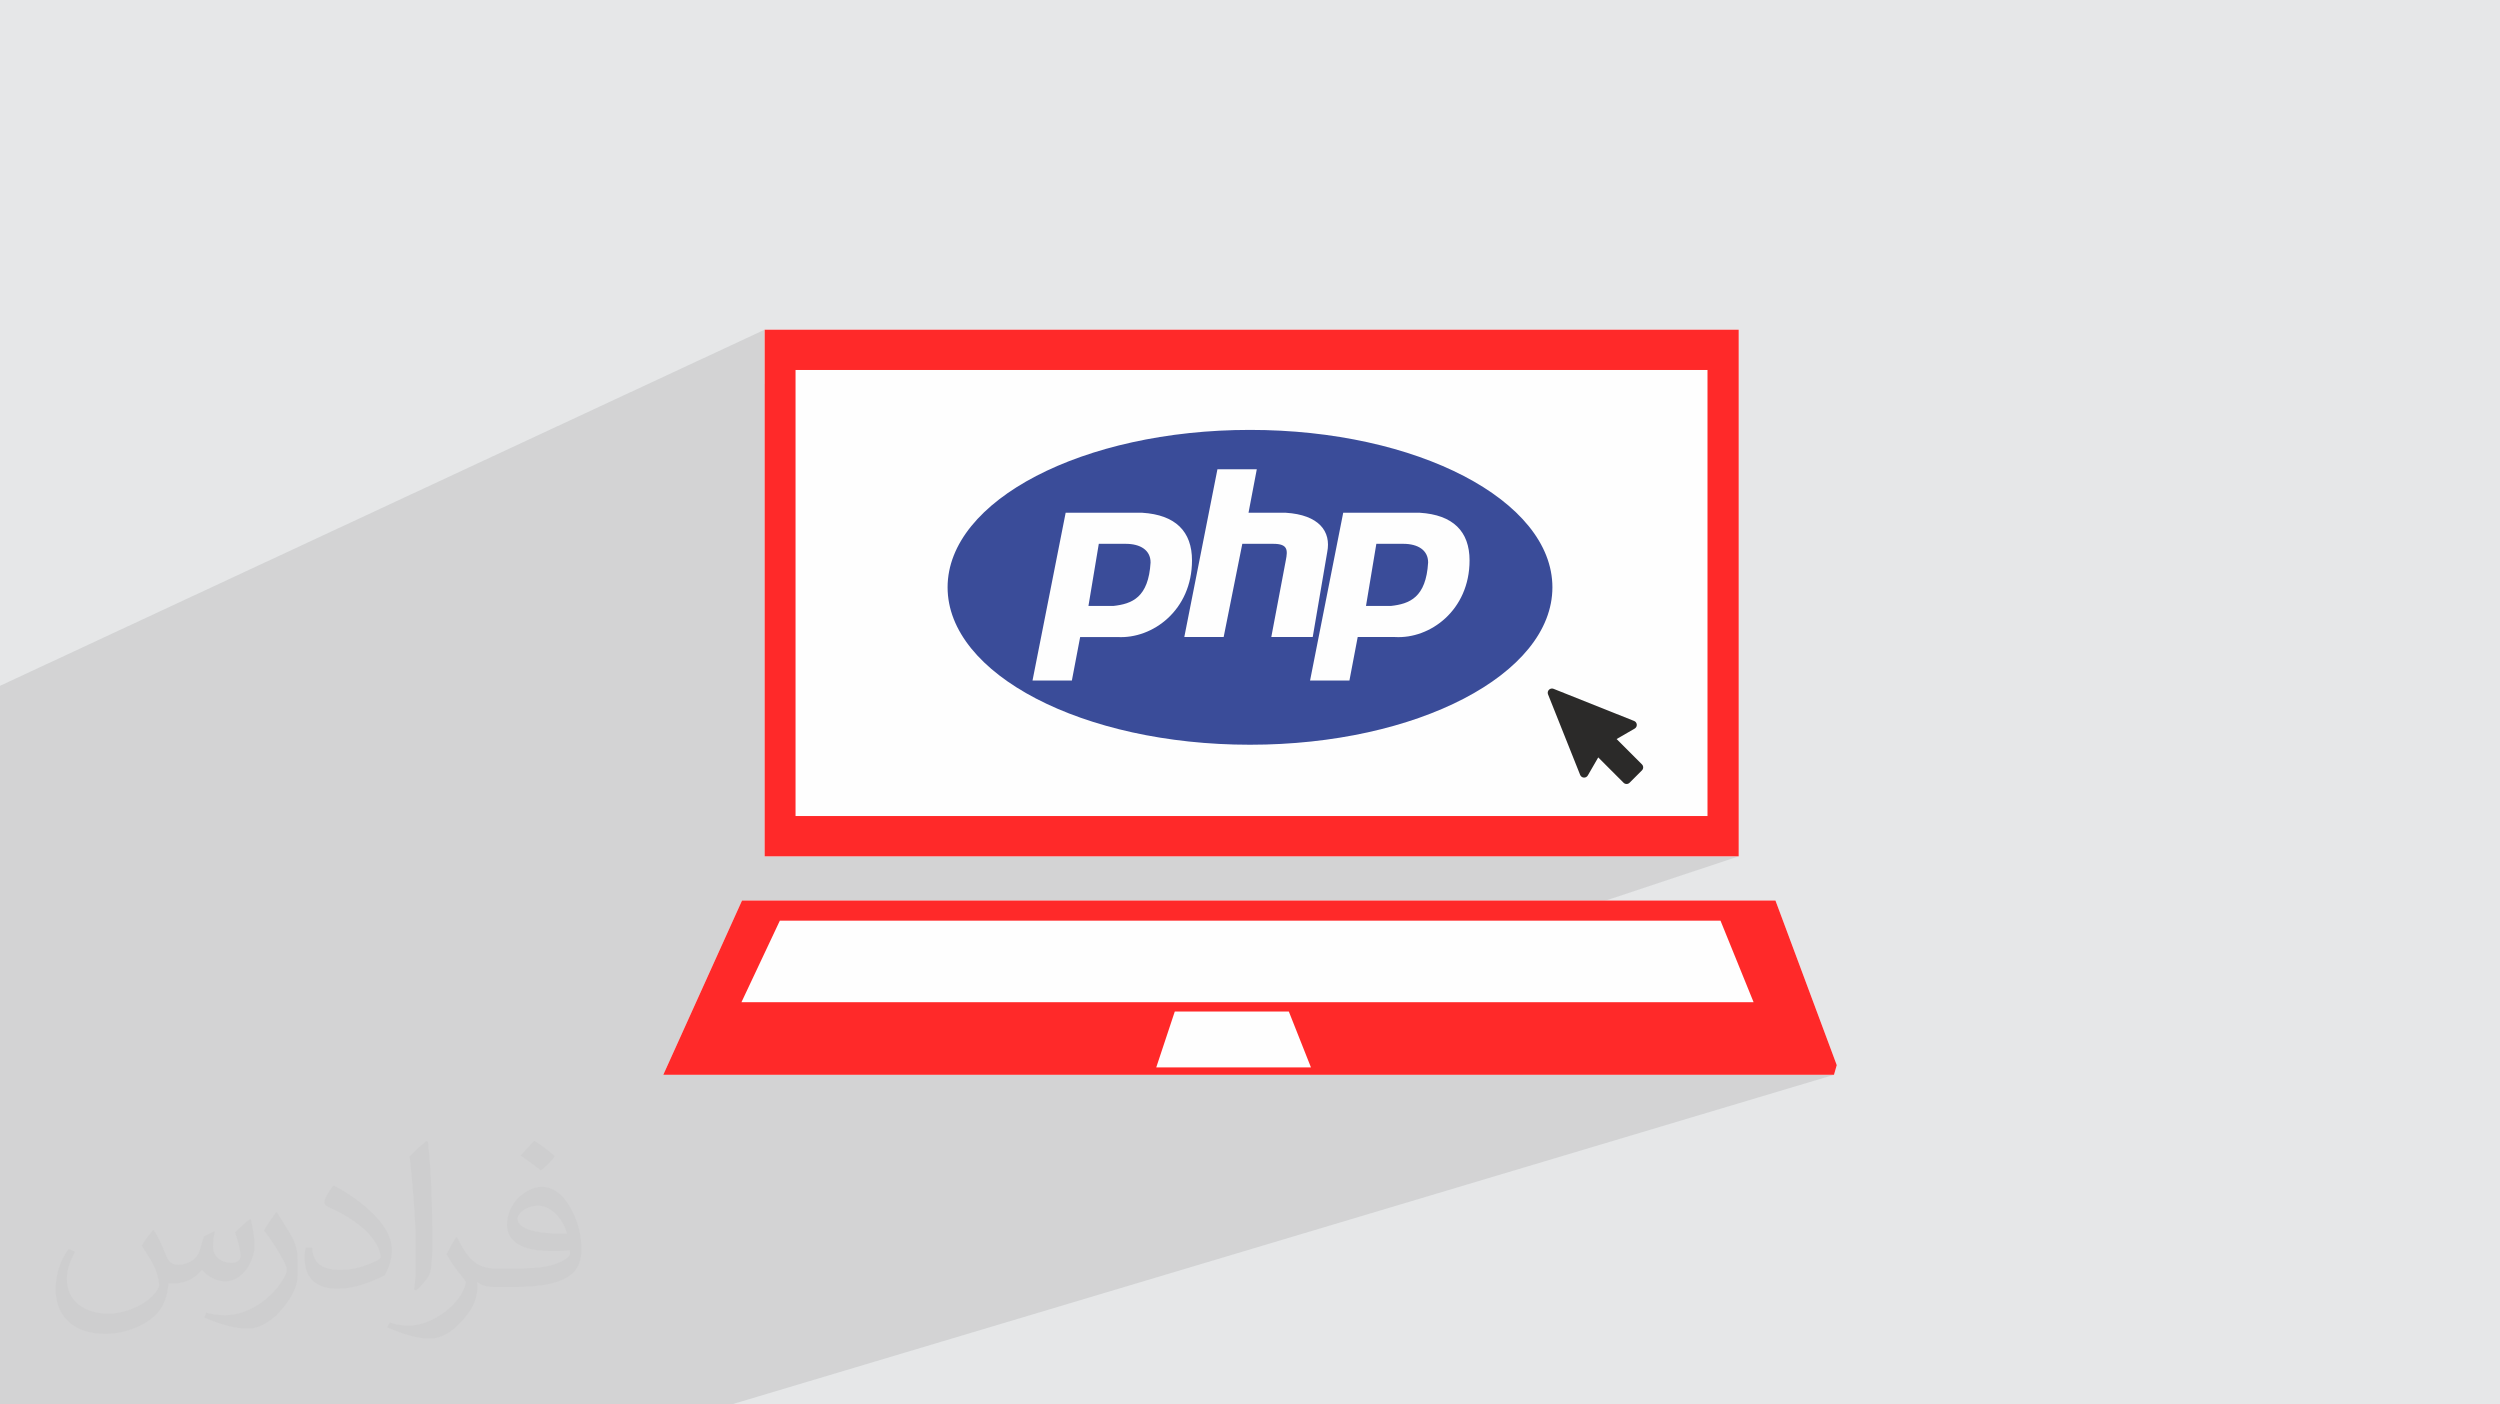
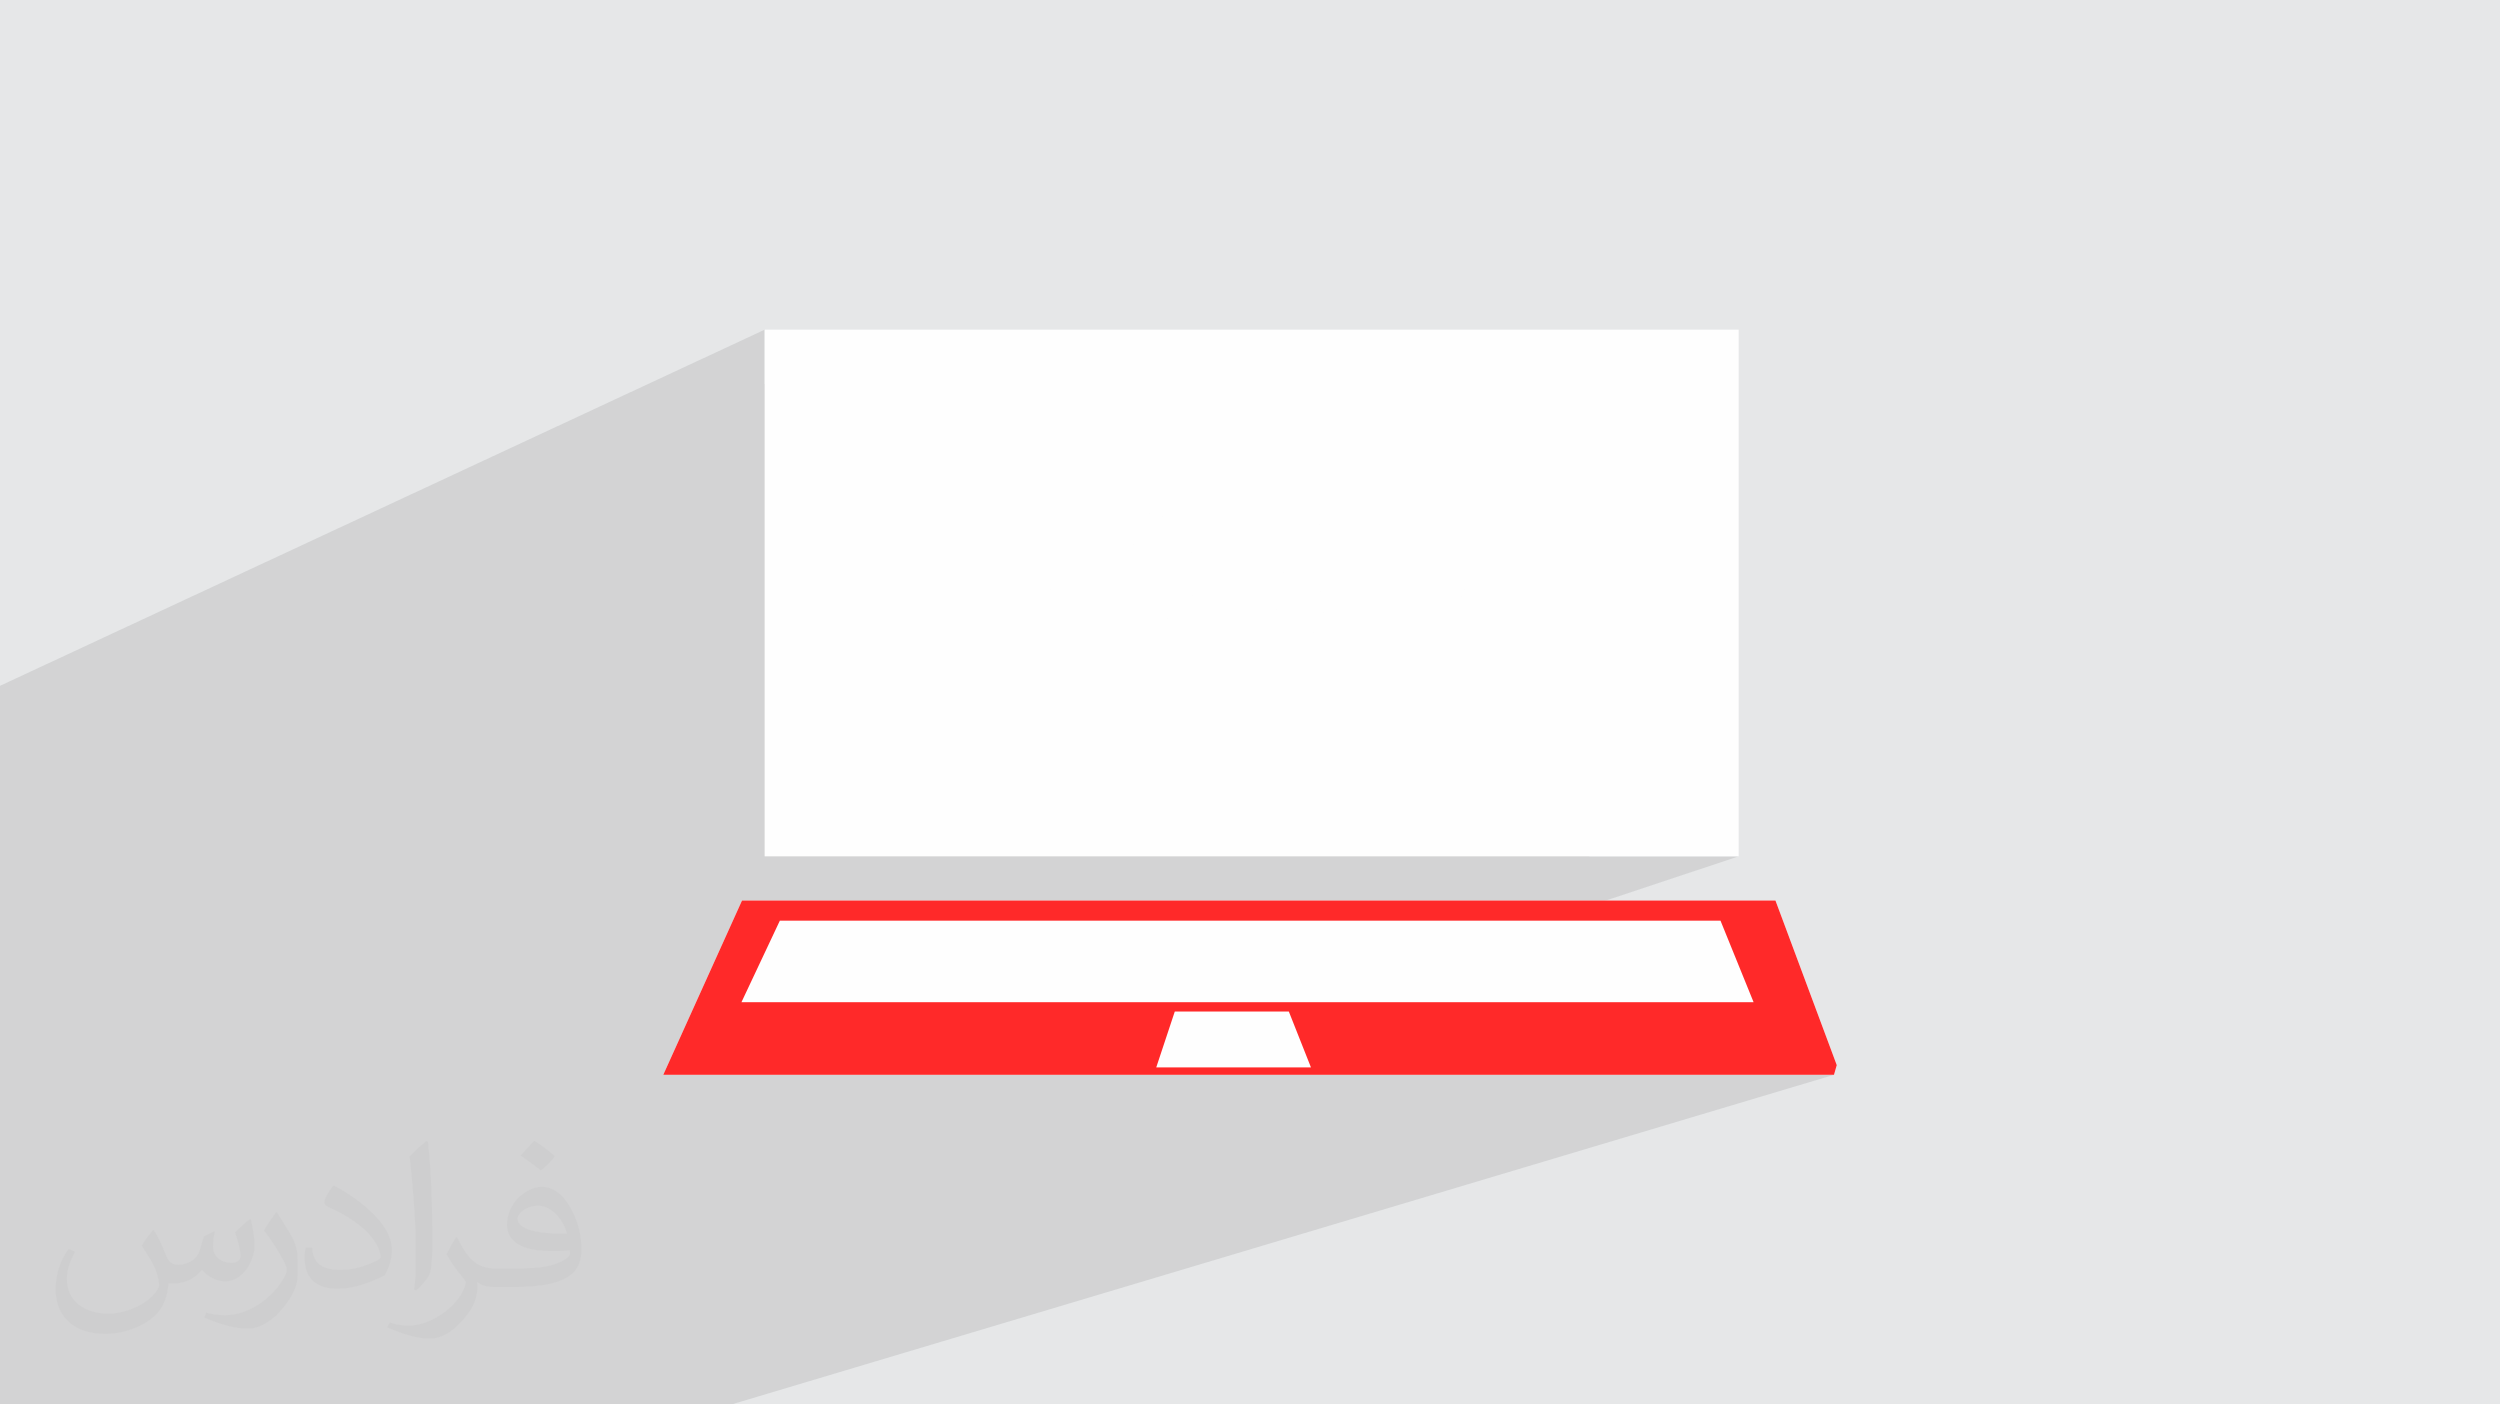
<svg xmlns="http://www.w3.org/2000/svg" xml:space="preserve" width="94.192mm" height="52.917mm" version="1.1" style="shape-rendering:geometricPrecision; text-rendering:geometricPrecision; image-rendering:optimizeQuality; fill-rule:evenodd; clip-rule:evenodd" viewBox="0 0 9404.92 5283.66">
  <defs>
    <style type="text/css">
   
    .fil7 {fill:#FEFEFE}
    .fil6 {fill:#3A4C99}
    .fil0 {fill:#E6E7E8}
    .fil3 {fill:#FEFEFE;fill-rule:nonzero}
    .fil4 {fill:#2B2A29;fill-rule:nonzero}
    .fil5 {fill:#FF2929;fill-rule:nonzero}
    .fil2 {fill:#373435;fill-opacity:0.031}
    .fil1 {fill:#2B2A29;fill-opacity:0.102}
   
  </style>
  </defs>
  <g id="Layer_x0020_1">
    <polygon class="fil0" points="-0,0 9404.92,0 9404.92,5283.66 -0,5283.66 " />
    <polygon class="fil1" points="-0,4391.19 -0,4348.26 -0,4324 -0,4300.08 -0,4295.83 -0,4246.94 -0,4230.22 -0,4190.01 -0,4142.36 -0,4140.58 -0,4122.73 -0,4120.07 -0,4091.56 -0,4088.1 -0,4080.07 -0,4060.13 -0,4029.48 -0,4013.57 -0,3965.87 -0,3963.52 -0,3954.07 -0,3925.2 -0,3868.23 -0,3846.72 -0,3778.27 -0,3743.61 -0,3663.72 -0,3602.32 -0,3456.69 -0,3443.22 -0,2760.22 -0,2580.03 2876.56,1240.28 2876.56,1240.29 2876.56,1444.99 2992.82,1391.83 2992.82,2171.48 3978.82,1752.51 4021.79,1734.92 4066.39,1718.42 4112.55,1703.01 4160.19,1688.75 4209.25,1675.67 4259.64,1663.82 4311.3,1653.22 4364.16,1643.9 4418.15,1635.92 4473.19,1629.31 4529.21,1624.1 4586.15,1620.34 4643.92,1618.05 4702.46,1617.28 4761,1618.05 4818.77,1620.34 4875.71,1624.1 4931.73,1629.31 4986.77,1635.92 5040.76,1643.9 5093.62,1653.22 5145.28,1663.82 5195.67,1675.67 5244.73,1688.75 5292.37,1703.01 5338.53,1718.42 5383.13,1734.92 5426.11,1752.51 5467.38,1771.12 5506.89,1790.73 5544.56,1811.3 5580.32,1832.79 5614.09,1855.15 5645.8,1878.38 5675.4,1902.4 5702.8,1927.2 5727.92,1952.73 5750.69,1978.96 5771.06,2005.85 5788.96,2033.37 5804.28,2061.48 5816.98,2090.13 5826.99,2119.29 5834.23,2148.93 5838.62,2179 5840.1,2209.47 5838.62,2239.95 5834.23,2270.02 5826.99,2299.66 5816.98,2328.82 5804.28,2357.47 5788.96,2385.58 5771.06,2413.09 5750.69,2439.99 5727.92,2466.22 5702.8,2491.75 5675.4,2516.55 5645.8,2540.57 5614.09,2563.79 5580.32,2586.16 5544.56,2607.65 5506.89,2628.22 5467.38,2647.82 5426.11,2666.44 5383.13,2684.02 5338.53,2700.53 4332.98,3069.88 4520.09,3069.88 5833.05,2591.13 5835.26,2590.51 5837.54,2590.21 5839.85,2590.23 5842.16,2590.6 5844.41,2591.32 6147.52,2712.23 6149.57,2713.22 6151.43,2714.47 6153.08,2715.96 6154.51,2717.65 6155.69,2719.51 6156.61,2721.54 6157.24,2723.69 6157.56,2725.94 6157.56,2728.22 6157.25,2730.44 6156.63,2732.57 6155.73,2734.6 6154.56,2736.48 6153.14,2738.18 6151.48,2739.68 6149.59,2740.96 6081.62,2780.22 6176.9,2875.51 6178.96,2878.01 6180.42,2880.8 6181.3,2883.76 6181.59,2886.83 6181.3,2889.88 6180.42,2892.85 6178.96,2895.64 6176.91,2898.14 6130.41,2944.64 6129.24,2945.71 6127.97,2946.64 6126.63,2947.45 6125.22,2948.12 6123.75,2948.65 5775.01,3069.88 6423.57,3069.88 5976.91,3221.5 6540.88,3221.5 4890.59,3770.3 6596.97,3770.3 5722.02,4043.37 6899.37,4043.37 6899.34,4043.38 6899.37,4043.38 2751.14,5283.66 2751.11,5283.66 1747.91,5283.66 1000.86,5283.66 506.62,5283.66 36.59,5283.66 -0,5283.66 -0,5062.93 -0,4941.63 -0,4928.39 -0,4928.37 -0,4779.29 -0,4555.84 -0,4470.59 -0,4442.07 -0,4442.05 -0,4425.41 -0,4401.88 " />
    <path class="fil2" d="M578.49 4627.69c17.95,27.21 29.6,53.36 40.96,82.43 8.45,16.91 12.93,48.09 52.57,48.09 11.61,0 28.28,-3.42 43.06,-11.61 16.63,-8.73 29.32,-21.94 35.94,-42l15.85 -53.36 38.57 -19.02 2.64 2.64c-5.27,20.09 -6.59,39.36 -6.59,54.43 0,44.63 38.57,61.56 69.22,61.56 17.95,0 34.09,-8.73 34.09,-25.11 0,-21.13 -8.98,-57.06 -20.62,-89.29 17.95,-17.95 35.94,-35.94 56.53,-50.47l3.17 1.6c8.98,38.04 14,75.56 14,100.66 0,24.57 -10.83,51.79 -19.81,69.49 -18.49,34.87 -51.25,62.62 -90.87,62.62 -30.1,0 -63.65,-15.07 -86.66,-43.06l-1.32 0c-21.66,26.96 -55.22,51.25 -108.86,51.25l-16.63 0c-2.64,35.41 -10.29,60.49 -21.94,82.95 -31.95,62.34 -126.81,106.47 -216.1,106.47 -124.17,0 -186.51,-71.59 -186.51,-166.96 0,-58.91 19.27,-113.6 48.88,-152.42l24.29 10.04c-18.49,35.41 -30.91,68.68 -30.91,101.45 0,89.29 72.66,131.83 156.4,131.83 77.68,0 173.83,-49.41 191.28,-106.72 -6.59,-62.62 -30.1,-91.93 -66.04,-148.99 10.83,-19.02 24.83,-38.04 42.28,-58.38l3.17 0 0 0 0 0 -0.02 -0.09zm1432.13 -336.04c26.15,16.39 51.79,35.66 76.87,57.85 -14,19.81 -31.45,37.79 -53.11,53.64 -25.11,-20.34 -50.19,-37.79 -75.84,-56.27 17.42,-19.55 34.62,-38.29 52.04,-55.22l0 0 0 0 0 0 0 0 0 0 0.03 0zm13.47 244.11c-42.28,0 -76.87,27.75 -76.87,48.34 0,44.13 84.53,57.85 185.72,57.31 -12.68,-51.79 -57.06,-105.68 -108.86,-105.68l0.01 0.03zm-94.86 236.19c54.96,0 103.04,-1.6 139.74,-10.83 40.96,-10.29 75.56,-30.91 75.56,-45.17 0,-3.7 0,-8.19 -1.32,-11.89 -22.98,2.11 -49.41,2.11 -72.38,2.11 -74.49,0 -131.55,-16.91 -154.02,-58.66 -5.55,-11.61 -9.51,-24.57 -9.51,-39.36 0,-40.43 17.42,-79.79 48.09,-107 25.61,-22.45 53.89,-36.44 82.67,-36.44 52.04,0 93.51,41.75 122.57,107.54 15.85,35.94 26.68,77.4 26.68,129.72 0,34.87 -9.51,64.19 -31.17,85.85 -40.43,39.11 -114.92,53.89 -229.04,53.89l-51.79 0 0 0 -13.47 0c-28.28,0 -48.62,-5.02 -64.72,-17.42l-2.64 0c0.79,6.59 1.32,12.93 1.32,19.02 0,25.61 -8.45,58.38 -25.61,84.53 -50.72,75.3 -105.68,108.04 -153.24,108.04 -48.09,0 -107,-18.49 -160.11,-42.54l9.51 -18.49c17.17,7.13 40.96,11.89 73.7,11.89 85.85,0 198.66,-82.43 212.66,-163 -3.17,-6.59 -8.98,-15.32 -17.17,-24.57 -25.11,-29.85 -40.96,-54.68 -55.75,-80.83 12.68,-25.11 24.29,-45.17 35.13,-63.4l4.49 -0.53c36.72,74.77 69.99,117.55 144.23,117.55l11.61 0 0 0 53.89 0 0 0 0 0 0 0 0 0 0 0 0.09 0.01zm-371.98 79c6.34,-34.34 6.87,-72.91 6.87,-108.86l0 -53.36c0,-99.6 -12.68,-244.36 -22.98,-338.68 17.95,-19.27 43.06,-42 62.87,-57.31l5.81 1.6c13.47,118.62 16.63,256 16.63,383.06 0,33.3 -1.32,65.79 -4.49,89.55 -1.85,30.1 -19.27,52.83 -56.53,87.7l-8.19 -3.7zm-382.8 -157.19c1.85,46.77 24.83,83.49 105.15,83.49 49.93,0 92.19,-12.93 138.96,-35.13 8.45,-3.7 12.93,-8.73 12.93,-12.93 0,-29.32 -22.45,-68.15 -60.23,-103.55 -36.72,-33.3 -85.34,-62.62 -130.76,-82.18 -15.6,-6.59 -20.62,-13.47 -20.62,-20.09 0,-13.47 17.95,-41.75 32.77,-62.09l5.02 -0.53c52.04,27.21 110.17,67.64 153.24,112.53 39.11,41.47 63.4,83.49 63.4,129.19 0,33.81 -10.29,65.51 -26.96,95.11 -57.06,28.79 -117.83,50.72 -178.06,50.72 -73.17,0 -123.1,-34.34 -123.1,-114.92 0,-8.73 0,-22.19 3.17,-39.64l25.11 0 0 0 0 0 0 0 0 0 0 0 -0.02 0zm-132.37 -132.9l45.45 73.45c16.63,27.21 32.23,56.81 32.23,103.55l0 59.7c0,48.34 -30.91,100.13 -80.83,151.38 -39.11,34.62 -73.7,49.41 -105.68,49.41 -47.55,0 -101.98,-14.79 -164.85,-41.75l7.13 -18.49c19.81,5.27 42.79,9.77 71.06,9.77 90.36,-0.53 182.8,-66.57 225.08,-147.15 5.02,-9.26 6.87,-17.95 6.87,-24.04 0,-9.26 -5.02,-19.55 -8.98,-28.79 -22.98,-43.31 -48.62,-82.95 -76.87,-119.68 14.79,-23.25 29.6,-45.7 45.7,-67.9l3.7 0.53 0 0 0 0 0 0 0 0 0 0 -0.02 0.01z" />
    <g id="_2223651134912">
      <path class="fil3" d="M6540.88 3221.5l0 -1981.22 -3664.32 0 0 1981.22 3664.32 0zm138.27 166.26l-3887.69 0 -296.32 655.61 4404.24 0 10.39 -36.4 -230.62 -619.2z" />
-       <path class="fil4" d="M6176.9 2875.51l-95.28 -95.29 67.97 -39.26c5.32,-3.07 8.41,-8.9 7.97,-15.02 -0.44,-6.12 -4.34,-11.44 -10.03,-13.71l-303.11 -120.92c-5.94,-2.38 -12.72,-0.97 -17.24,3.54 -4.53,4.53 -5.92,11.31 -3.55,17.25l120.89 303.14c2.27,5.7 7.6,9.61 13.73,10.04 6.11,0.44 11.94,-2.66 15.02,-7.97l39.25 -67.97 95.27 95.28c3.02,3.01 7.08,4.69 11.33,4.69 4.24,0 8.32,-1.69 11.31,-4.69l46.5 -46.5c6.25,-6.25 6.25,-16.39 -0.01,-22.64z" />
-       <path class="fil5" d="M6540.88 3221.5l0 -1981.21 -3664.32 0 0 1981.21 3664.32 0zm-3548.06 -1034.63l0 -795.04 3430.75 0 0 1678.05 -3430.75 0 0 -883.01z" />
      <path class="fil5" d="M6679.15 3387.75l-3887.71 0 -296.29 655.63 4404.23 0 10.4 -36.41 -230.63 -619.21zm-2329.38 627.73l69.74 -210.2 428.99 0 83.23 210.2 -581.97 0zm-1560.51 -245.18l144.45 -306.71 3538.78 0 124.48 306.71 -3807.72 0z" />
-       <ellipse class="fil6" cx="4702.46" cy="2209.47" rx="1137.64" ry="592.2" />
      <path class="fil7" d="M3884.29 2560.11l124.68 -631.15 288.29 0c124.67,7.79 187.01,70.12 187.01,179.22 0,187.01 -148.05,296.1 -280.52,288.3l-140.24 0 -31.17 163.63 -148.06 0zm210.39 -280.51l38.96 -233.77 101.3 0c54.54,0 93.5,23.37 93.5,70.12 -7.79,132.47 -70.12,155.84 -140.25,163.64l-93.51 0 0 0zm360.62 116.87l124.67 -631.15 148.06 0 -31.17 163.63 140.25 0c124.68,7.79 171.43,70.12 155.85,148.05l-54.55 319.48 -155.84 0 54.55 -288.3c7.79,-38.96 7.79,-62.34 -46.75,-62.34l-116.88 0 -70.12 350.64 -148.06 0zm473.12 163.63l124.67 -631.15 288.3 0c124.68,7.79 187.02,70.12 187.02,179.22 0,187.01 -148.06,296.1 -280.52,288.3l-140.26 0 -31.17 163.63 -148.05 0zm210.38 -280.51l38.96 -233.77 101.3 0c54.55,0 93.51,23.37 93.51,70.12 -7.79,132.47 -70.12,155.84 -140.26,163.64l-93.51 0 0 0z" />
    </g>
  </g>
</svg>